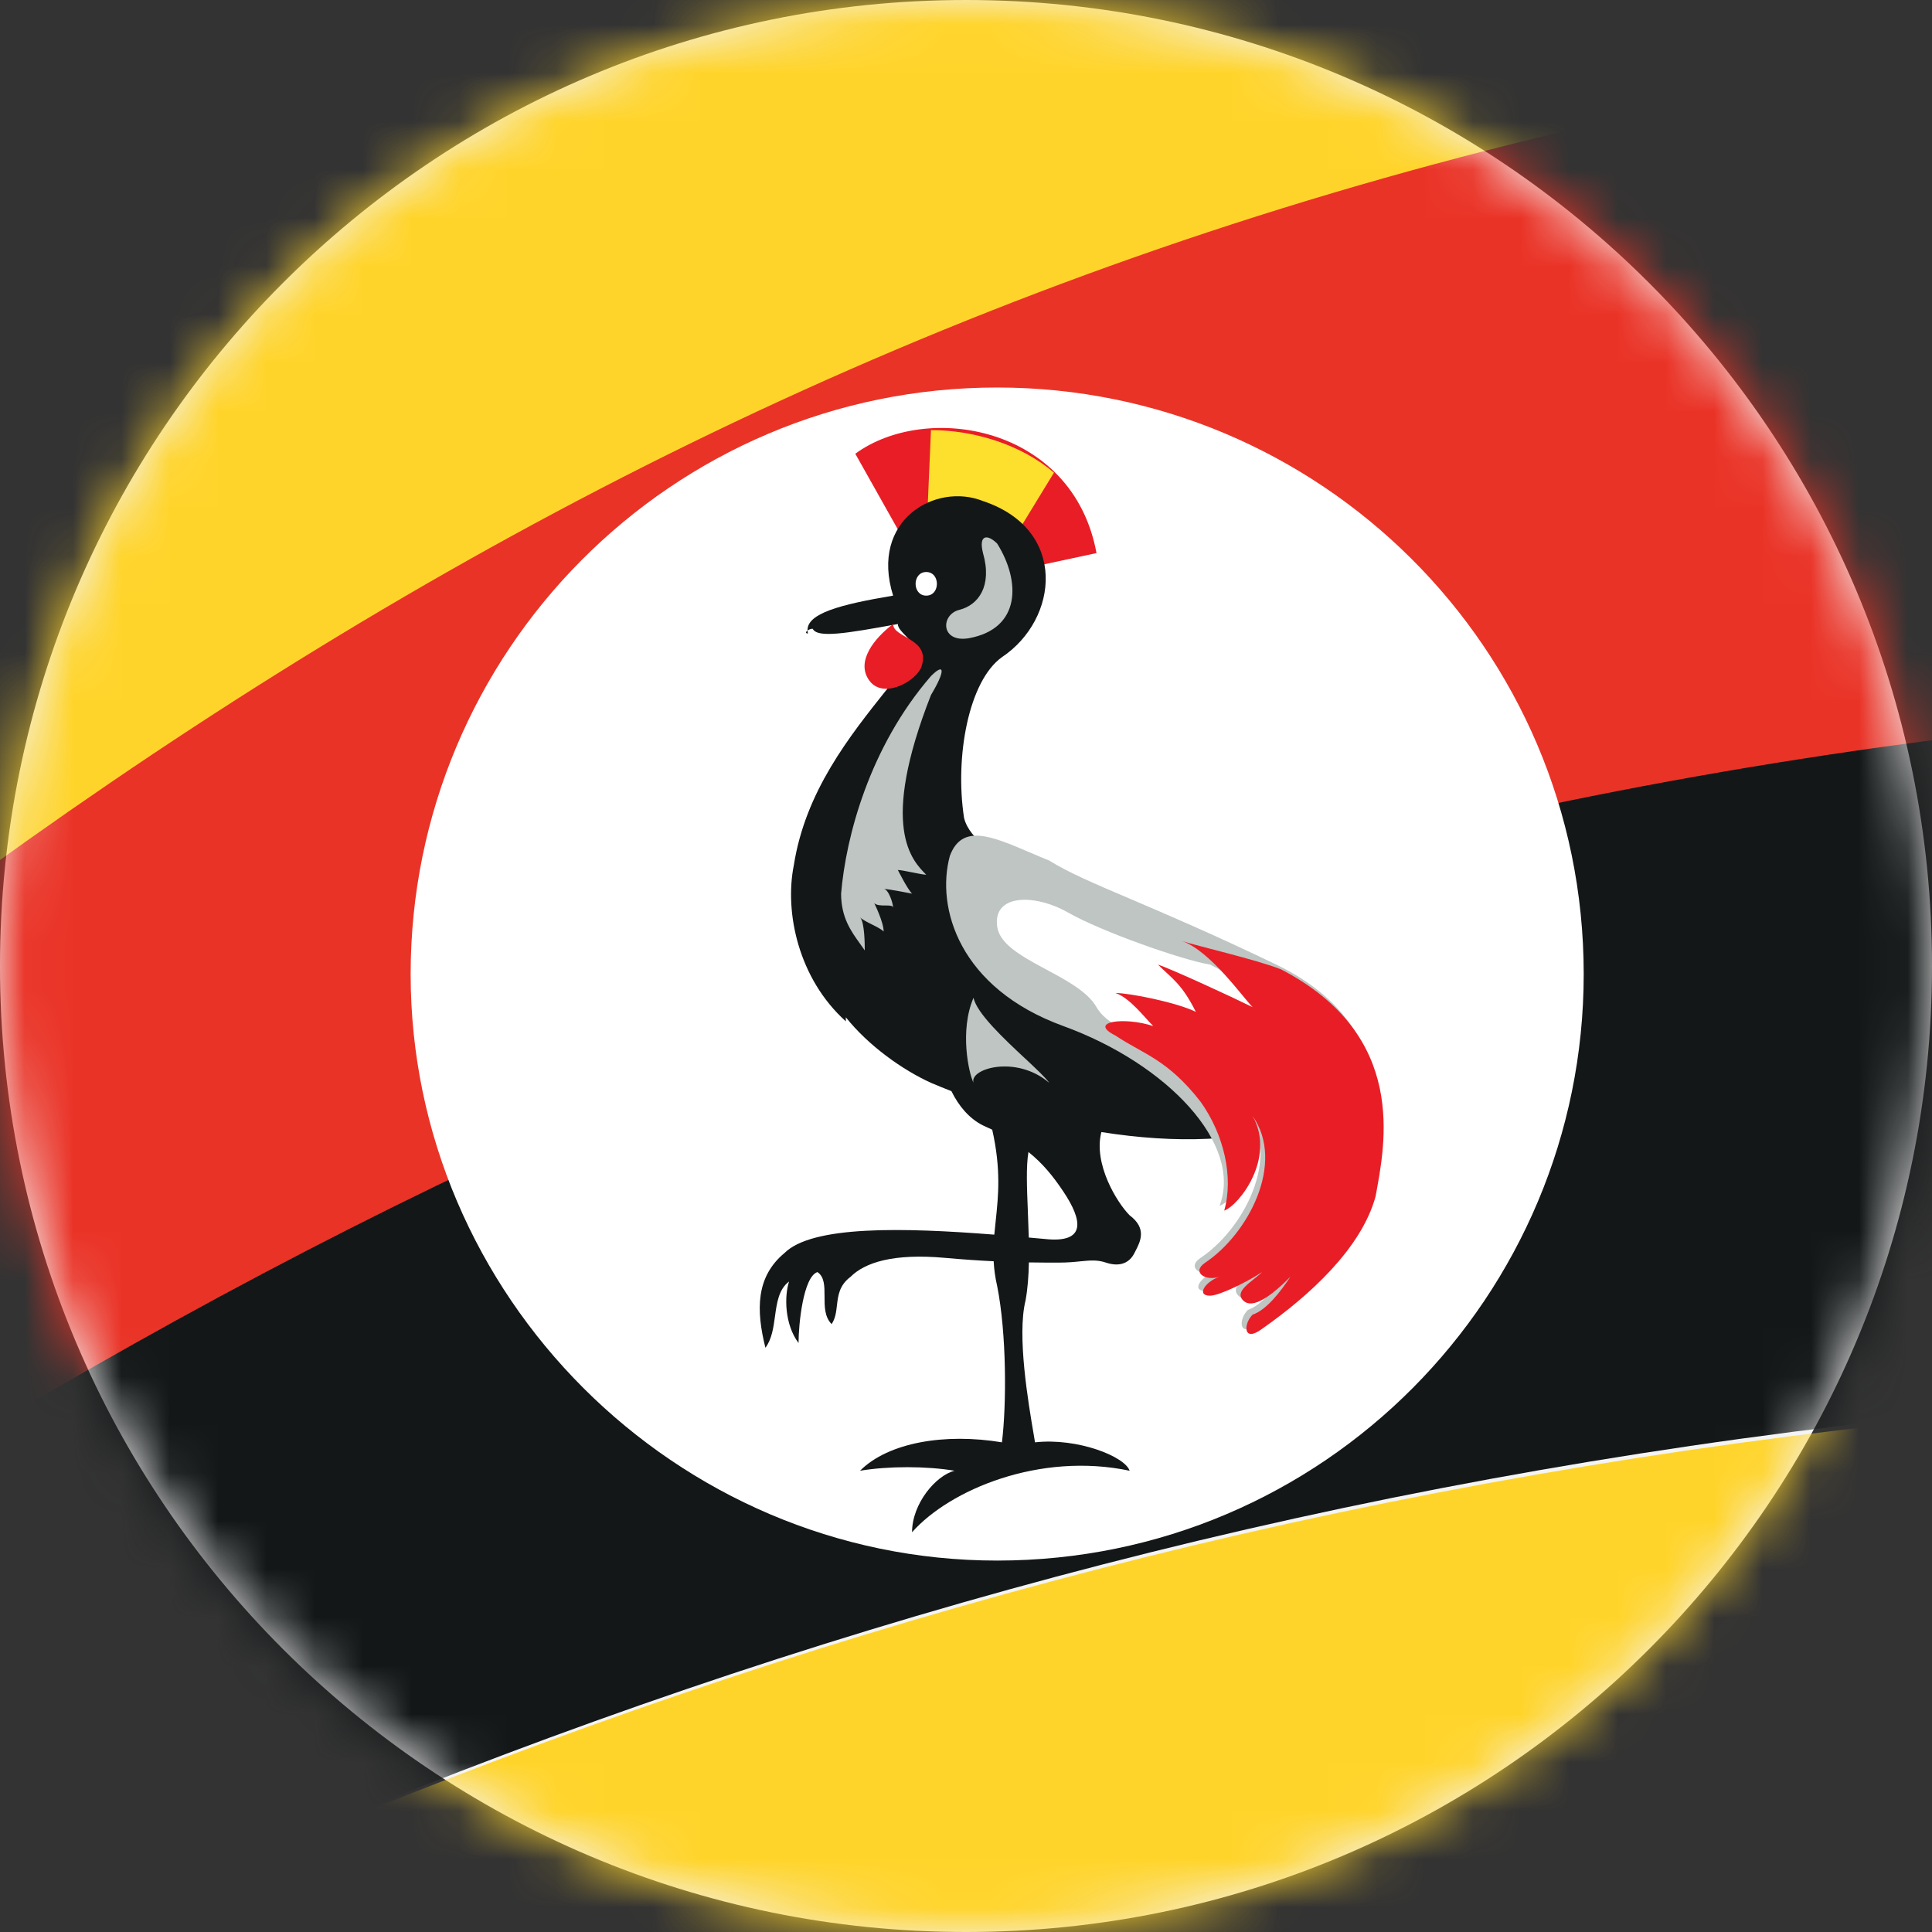
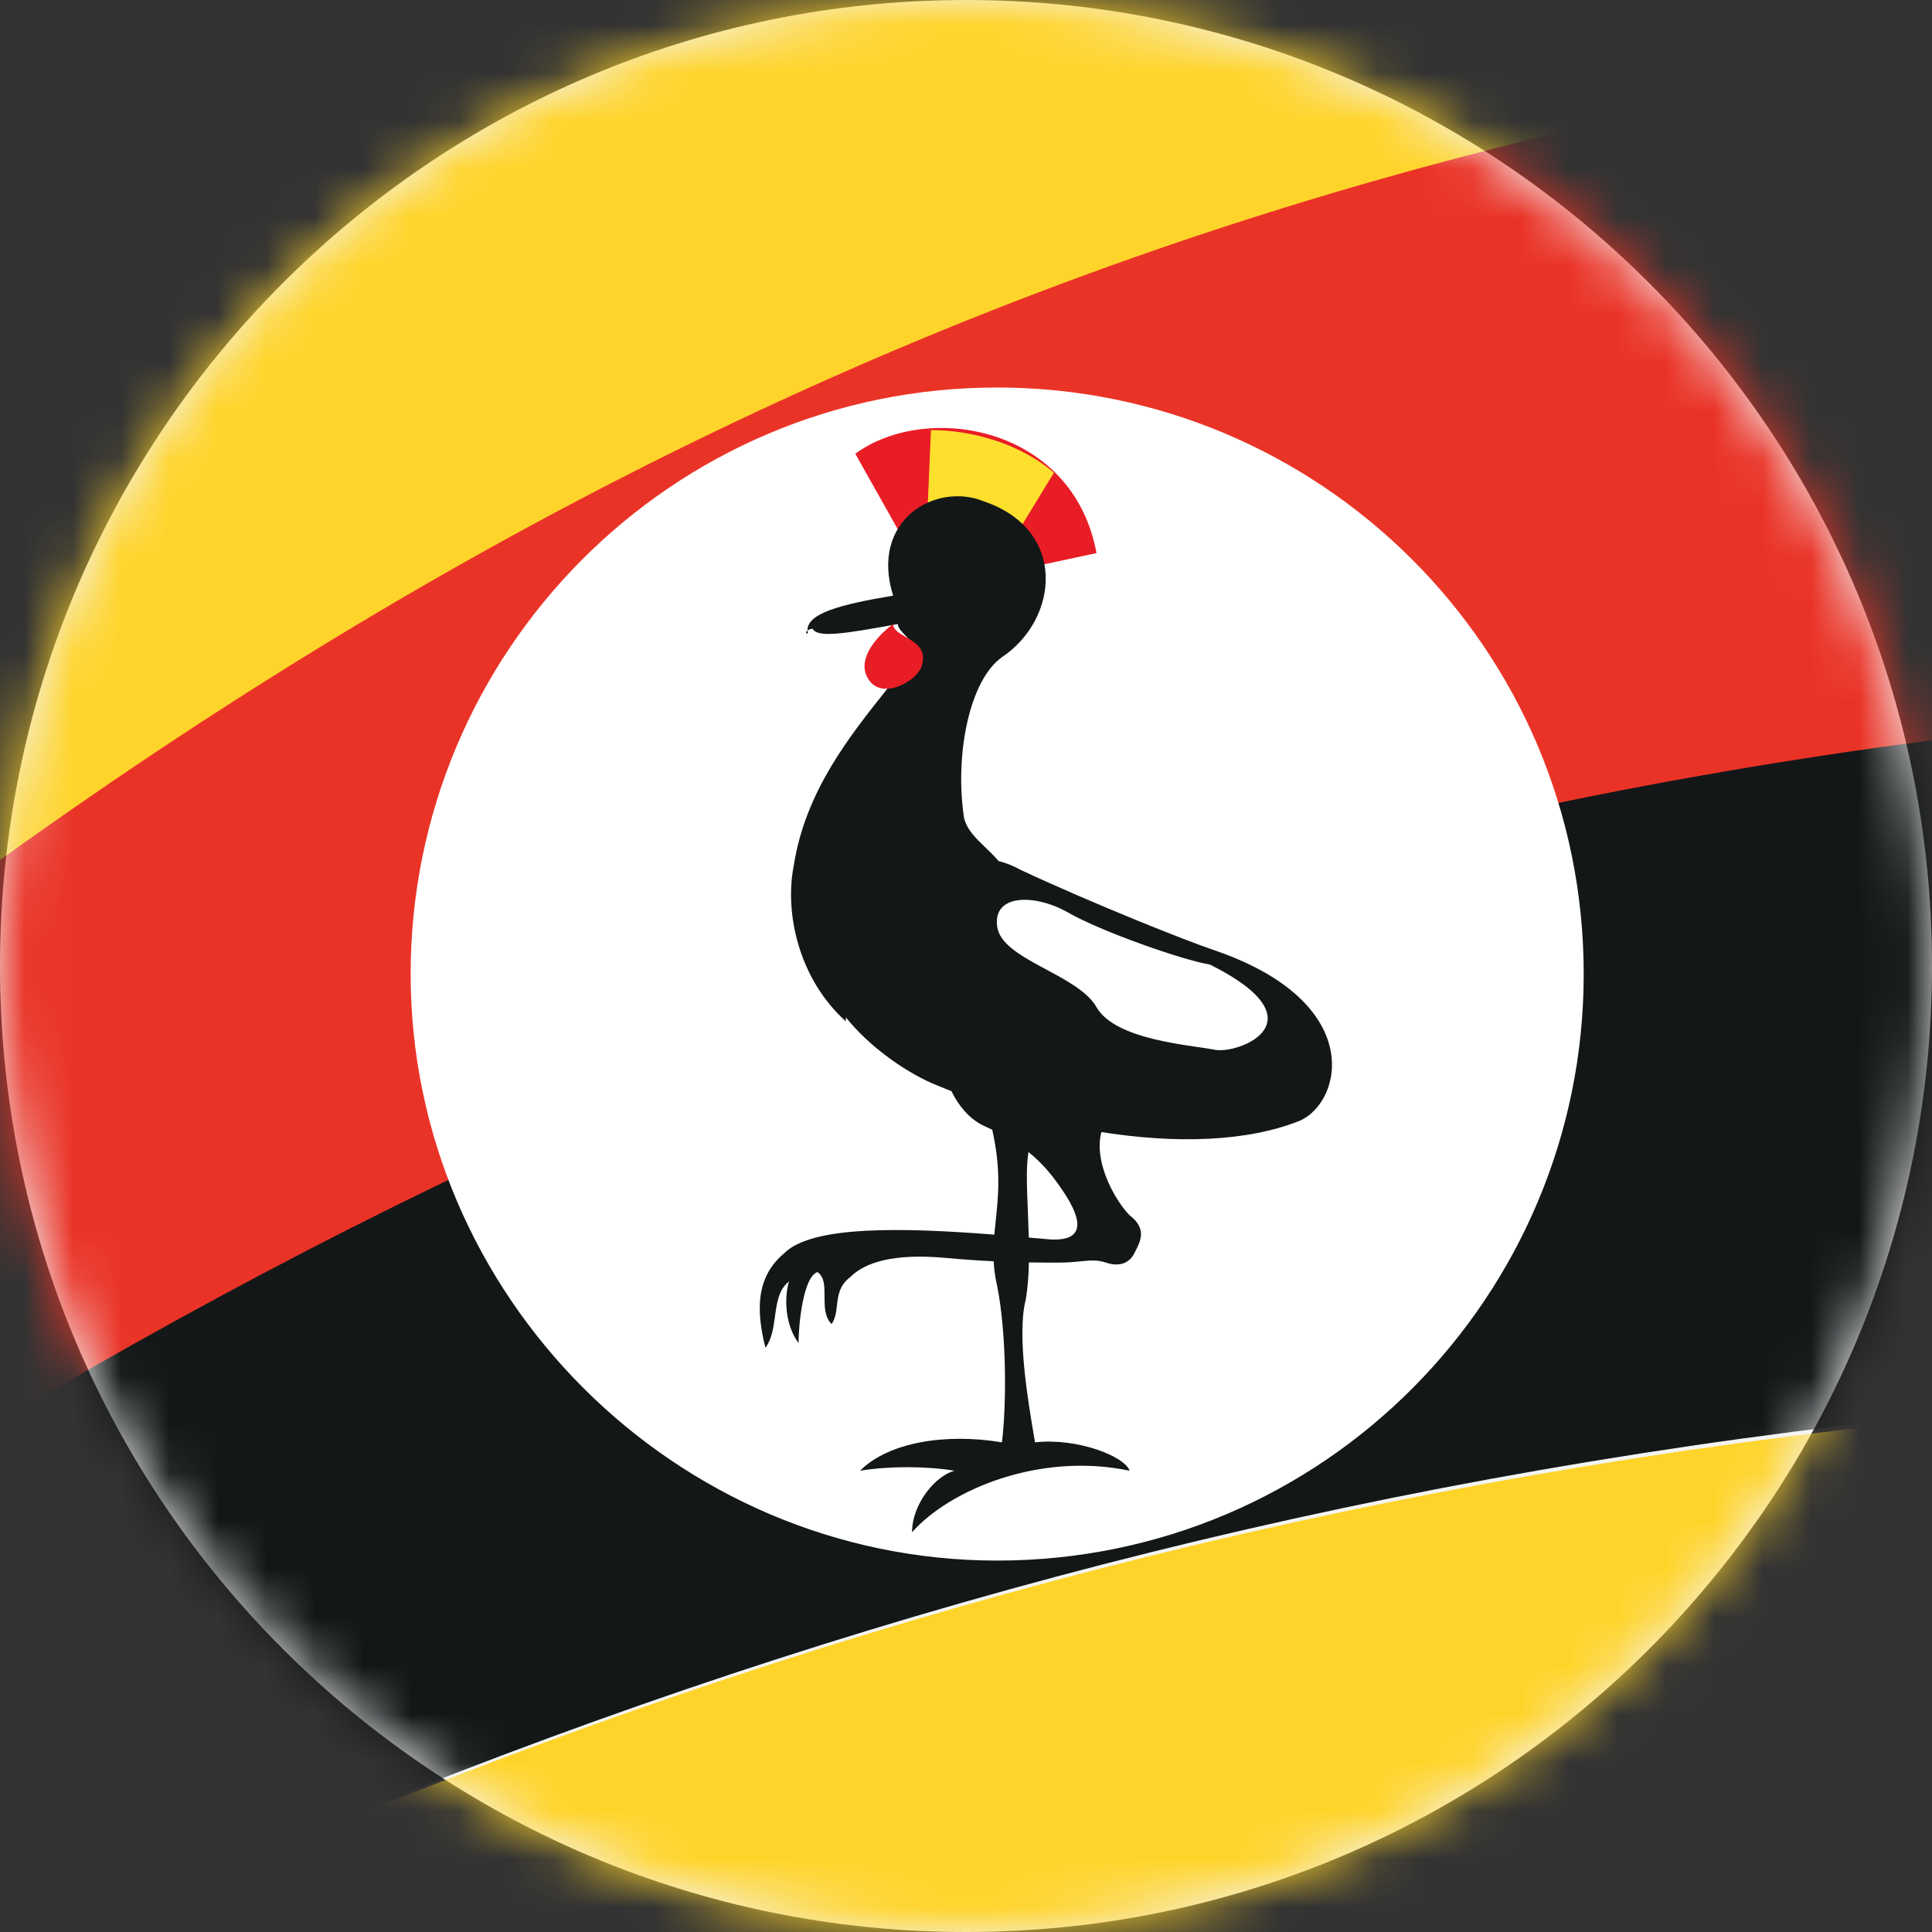
<svg xmlns="http://www.w3.org/2000/svg" width="40" height="40" viewBox="0 0 40 40" fill="none">
  <rect x="0" y="0" width="40" height="40" fill="#333333" stroke="none" />
  <path fill-rule="evenodd" clip-rule="evenodd" d="M20 40C31.046 40 40 31.046 40 20C40 8.954 31.046 0 20 0C8.954 0 0 8.954 0 20C0 31.046 8.954 40 20 40Z" fill="#F4F4F4" />
  <mask id="mask0_727_632" style="mask-type:alpha" maskUnits="userSpaceOnUse" x="0" y="0" width="40" height="40">
    <path fill-rule="evenodd" clip-rule="evenodd" d="M20 40C31.046 40 40 31.046 40 20C40 8.954 31.046 0 20 0C8.954 0 0 8.954 0 20C0 31.046 8.954 40 20 40Z" fill="#CECECE" />
  </mask>
  <g mask="url(#mask0_727_632)">
    <path d="M-139.472 68.055C-99.613 86.466 -58.482 78.24 -20.093 60.221C22.605 40.145 65.792 36.913 110.252 54.443C109.567 48.077 109.273 44.846 108.588 38.284C86.358 30.645 63.833 27.022 40.232 29.372C17.12 31.723 -0.997 40.145 -20.583 52.092C-57.503 74.617 -97.851 84.41 -139.472 68.055Z" fill="#FFD42A" />
    <path d="M-139.472 68.055C-116.556 74.225 -95.109 74.617 -72.193 68.447C-50.942 62.669 -36.448 50.623 -20.779 35.64C-3.053 18.698 13.007 6.065 37.588 1.658C60.504 -2.455 83.126 -0.007 105.552 5.673C104.964 -0.79 104.572 -4.12 103.887 -10.486C81.951 -14.892 59.72 -16.655 37.686 -12.052C13.007 -6.862 -2.368 6.261 -18.722 24.77C-34.979 42.985 -49.277 58.458 -73.172 65.901C-95.402 72.658 -116.85 72.756 -139.472 68.055Z" fill="#FFD42A" />
    <path d="M108.685 38.186C86.455 30.548 63.931 26.924 40.33 29.275C17.218 31.625 -0.899 40.047 -20.485 51.995C-57.503 74.519 -97.949 84.312 -139.57 67.957C-95.892 82.353 -56.034 71.385 -20.681 43.768C-2.074 29.177 15.162 18.796 38.959 15.368C62.168 12.137 84.79 15.172 107.119 21.832C107.706 28.393 108.098 31.723 108.685 38.186Z" fill="#131718" />
    <path d="M107.119 21.93C84.79 15.27 62.168 12.235 38.959 15.466C15.162 18.796 -1.976 29.275 -20.681 43.866C-56.034 71.483 -95.892 82.451 -139.57 68.055C-116.654 74.225 -95.207 74.617 -72.291 68.447C-51.04 62.669 -36.546 50.623 -20.877 35.64C-3.152 18.698 12.909 6.065 37.49 1.658C60.406 -2.455 83.028 -0.007 105.454 5.673C106.237 12.039 106.531 15.368 107.119 21.93Z" fill="#EA3327" />
    <path d="M20.645 32.31C27.403 32.31 32.789 26.826 32.789 20.167C32.789 13.41 27.305 8.023 20.645 8.023C13.888 8.023 8.502 13.508 8.502 20.167C8.502 26.826 13.986 32.31 20.645 32.31Z" fill="white" />
    <path d="M18.589 10.961L17.708 9.394C19.177 8.317 22.213 8.807 22.702 11.451L21.331 11.745L18.589 10.961Z" fill="#E91D26" />
    <path d="M20.744 11.549L19.177 11.157L19.275 8.905C20.156 8.905 21.136 9.199 21.821 9.786L20.744 11.549Z" fill="#FDDF2D" />
    <path fill-rule="evenodd" clip-rule="evenodd" d="M18.589 12.92C17.512 13.116 16.924 13.214 16.826 13.018C16.786 13.018 16.746 13.034 16.719 13.054C16.706 12.703 17.38 12.518 18.491 12.332C18.002 10.766 19.372 9.982 20.352 10.374C22.115 10.961 21.919 12.822 20.744 13.606C20.058 14.095 19.764 15.662 19.96 16.935C20.021 17.179 20.196 17.347 20.39 17.534C20.483 17.623 20.581 17.717 20.673 17.826C20.836 17.869 20.992 17.93 21.135 18.012C22.604 18.698 24.563 19.482 25.151 19.677C28.284 20.755 27.795 22.811 26.913 23.203C25.811 23.644 24.336 23.681 22.803 23.438C22.632 24.095 23.126 24.9 23.388 25.162C23.75 25.433 23.61 25.705 23.509 25.9L23.509 25.9C23.501 25.915 23.493 25.93 23.486 25.945C23.388 26.141 23.192 26.239 22.898 26.141C22.716 26.08 22.572 26.095 22.373 26.114C22.25 26.127 22.106 26.141 21.919 26.141C21.749 26.141 21.543 26.141 21.302 26.137C21.297 26.413 21.277 26.681 21.233 26.924C21.052 27.649 21.29 29.043 21.404 29.713C21.413 29.768 21.422 29.818 21.429 29.862C22.311 29.764 23.29 30.156 23.388 30.45C21.527 30.058 19.666 30.841 18.883 31.723C18.883 31.135 19.373 30.548 19.764 30.45C19.177 30.352 18.393 30.352 17.806 30.45C18.393 29.862 19.568 29.666 20.744 29.862C20.841 29.079 20.841 27.61 20.646 26.63C20.603 26.446 20.581 26.275 20.573 26.113C20.272 26.099 19.938 26.076 19.569 26.043C18.491 25.945 17.904 26.141 17.61 26.435C17.376 26.61 17.352 26.821 17.328 27.025C17.312 27.162 17.297 27.296 17.218 27.414C17.071 27.267 17.071 27.047 17.071 26.839C17.071 26.63 17.071 26.435 16.924 26.337C16.631 26.435 16.533 27.414 16.533 27.806C16.239 27.414 16.239 26.826 16.337 26.532C16.122 26.693 16.084 26.972 16.045 27.255C16.013 27.489 15.98 27.726 15.847 27.904C15.651 27.12 15.651 26.435 16.239 25.945C16.816 25.367 18.714 25.415 20.586 25.562C20.595 25.465 20.605 25.367 20.616 25.268C20.669 24.761 20.728 24.211 20.543 23.389C20.482 23.36 20.418 23.33 20.352 23.301C20.068 23.159 19.85 22.901 19.698 22.591C19.555 22.535 19.414 22.478 19.275 22.419C18.687 22.152 17.983 21.652 17.512 21.062V21.146C16.532 20.265 16.239 18.894 16.435 17.915C16.676 16.385 17.579 15.253 18.383 14.245C18.557 14.027 18.726 13.815 18.883 13.606C19.003 13.425 18.865 13.282 18.74 13.152C18.662 13.071 18.589 12.996 18.589 12.92ZM16.728 13.116C16.671 13.116 16.681 13.082 16.719 13.054C16.72 13.074 16.723 13.095 16.728 13.116ZM21.281 25.086C21.261 24.597 21.242 24.151 21.293 23.851C21.588 24.087 21.802 24.35 22.017 24.672C22.409 25.259 22.506 25.749 21.625 25.651C21.517 25.641 21.409 25.632 21.3 25.622C21.295 25.442 21.288 25.262 21.281 25.089L21.281 25.086V25.086Z" fill="#131718" />
-     <path fill-rule="evenodd" clip-rule="evenodd" d="M19.862 12.626C20.254 12.528 20.548 12.137 20.352 11.451C20.254 11.059 20.45 11.059 20.646 11.255C21.136 12.039 21.136 13.018 20.058 13.214C19.471 13.312 19.471 12.724 19.862 12.626ZM17.414 18.502C17.512 17.327 18.002 15.466 19.275 13.997C19.569 13.704 19.569 13.899 19.275 14.389C18.198 17.131 18.883 17.817 19.177 18.11C19.128 18.11 19.005 18.086 18.883 18.061C18.761 18.037 18.638 18.012 18.589 18.012C18.589 18.012 18.785 18.404 18.883 18.502C18.883 18.502 18.393 18.404 18.295 18.404C18.393 18.404 18.491 18.698 18.491 18.796C18.491 18.747 18.418 18.747 18.332 18.747C18.247 18.747 18.149 18.747 18.1 18.698C18.1 18.698 18.295 19.09 18.295 19.286C18.247 19.237 18.148 19.188 18.051 19.139C17.953 19.09 17.855 19.041 17.806 18.992C17.904 19.09 17.904 19.579 17.904 19.677C17.872 19.63 17.838 19.582 17.802 19.533C17.62 19.28 17.414 18.994 17.414 18.502ZM22.017 21.244C19.862 20.461 19.373 18.796 19.666 17.719C19.918 17.049 20.526 17.309 21.308 17.643C21.442 17.7 21.58 17.759 21.723 17.817C22.121 18.065 22.645 18.289 23.411 18.615C24.154 18.932 25.123 19.345 26.424 19.971C29.014 21.218 28.597 23.5 28.395 24.605L28.382 24.672C28.089 25.749 27.011 26.728 26.032 27.414C25.64 27.708 25.64 27.316 25.836 27.12C26.13 27.022 26.424 26.63 26.62 26.337C26.228 26.728 25.836 27.022 25.64 26.826C25.493 26.679 25.677 26.532 25.861 26.386C25.922 26.337 25.983 26.288 26.032 26.239C25.738 26.435 25.151 26.728 24.955 26.728C24.661 26.728 24.857 26.435 25.151 26.337C24.857 26.435 24.563 26.239 24.857 26.043C25.738 25.455 26.522 23.986 25.836 23.007C26.326 23.888 25.542 24.868 25.249 24.966C25.738 23.692 24.171 22.028 22.017 21.244ZM20.156 20.657C19.862 21.342 20.058 22.224 20.156 22.419C20.058 22.126 21.038 21.832 21.723 22.419C21.655 22.318 21.459 22.135 21.228 21.918L21.227 21.918C20.788 21.508 20.22 20.977 20.156 20.657Z" fill="#BEC5C2" />
    <path d="M25.053 19.971C24.465 19.873 22.8 19.285 22.115 18.894C21.429 18.502 20.548 18.502 20.646 19.188C20.744 19.873 22.311 20.167 22.702 20.852C23.094 21.538 24.661 21.636 25.151 21.734C25.64 21.832 27.403 21.146 25.053 19.971Z" fill="white" />
-     <path d="M23.094 21.44C23.681 21.832 24.171 21.93 24.857 22.811C25.346 23.497 25.542 24.378 25.346 25.064C25.64 24.965 26.424 23.986 25.934 23.105C26.619 24.084 25.836 25.553 24.954 26.141C24.661 26.337 24.954 26.532 25.248 26.434C24.954 26.532 24.759 26.826 25.052 26.826C25.248 26.826 25.836 26.532 26.13 26.337C25.934 26.532 25.542 26.728 25.738 26.924C25.934 27.12 26.326 26.826 26.717 26.434C26.521 26.728 26.228 27.12 25.934 27.218C25.738 27.414 25.738 27.805 26.13 27.512C27.109 26.826 28.186 25.847 28.48 24.77C28.676 23.692 29.166 21.44 26.521 20.069C26.032 19.873 24.759 19.579 24.465 19.481C25.052 19.677 25.738 20.657 25.934 20.852C25.542 20.657 24.269 20.069 23.975 19.971C24.269 20.265 24.465 20.363 24.759 20.95C24.367 20.755 23.388 20.559 23.094 20.559C23.388 20.657 23.681 21.048 23.877 21.244C23.29 21.048 22.506 21.146 23.094 21.44Z" fill="#E91D26" />
    <path d="M18.491 12.92C18.099 13.214 17.708 13.703 18.002 14.095C18.295 14.487 18.981 14.095 19.079 13.801C19.275 13.214 18.491 13.214 18.491 12.92Z" fill="#E91D26" />
-     <path d="M19.177 11.843C18.883 11.843 18.883 12.332 19.177 12.332C19.471 12.332 19.471 11.843 19.177 11.843Z" fill="white" />
  </g>
</svg>